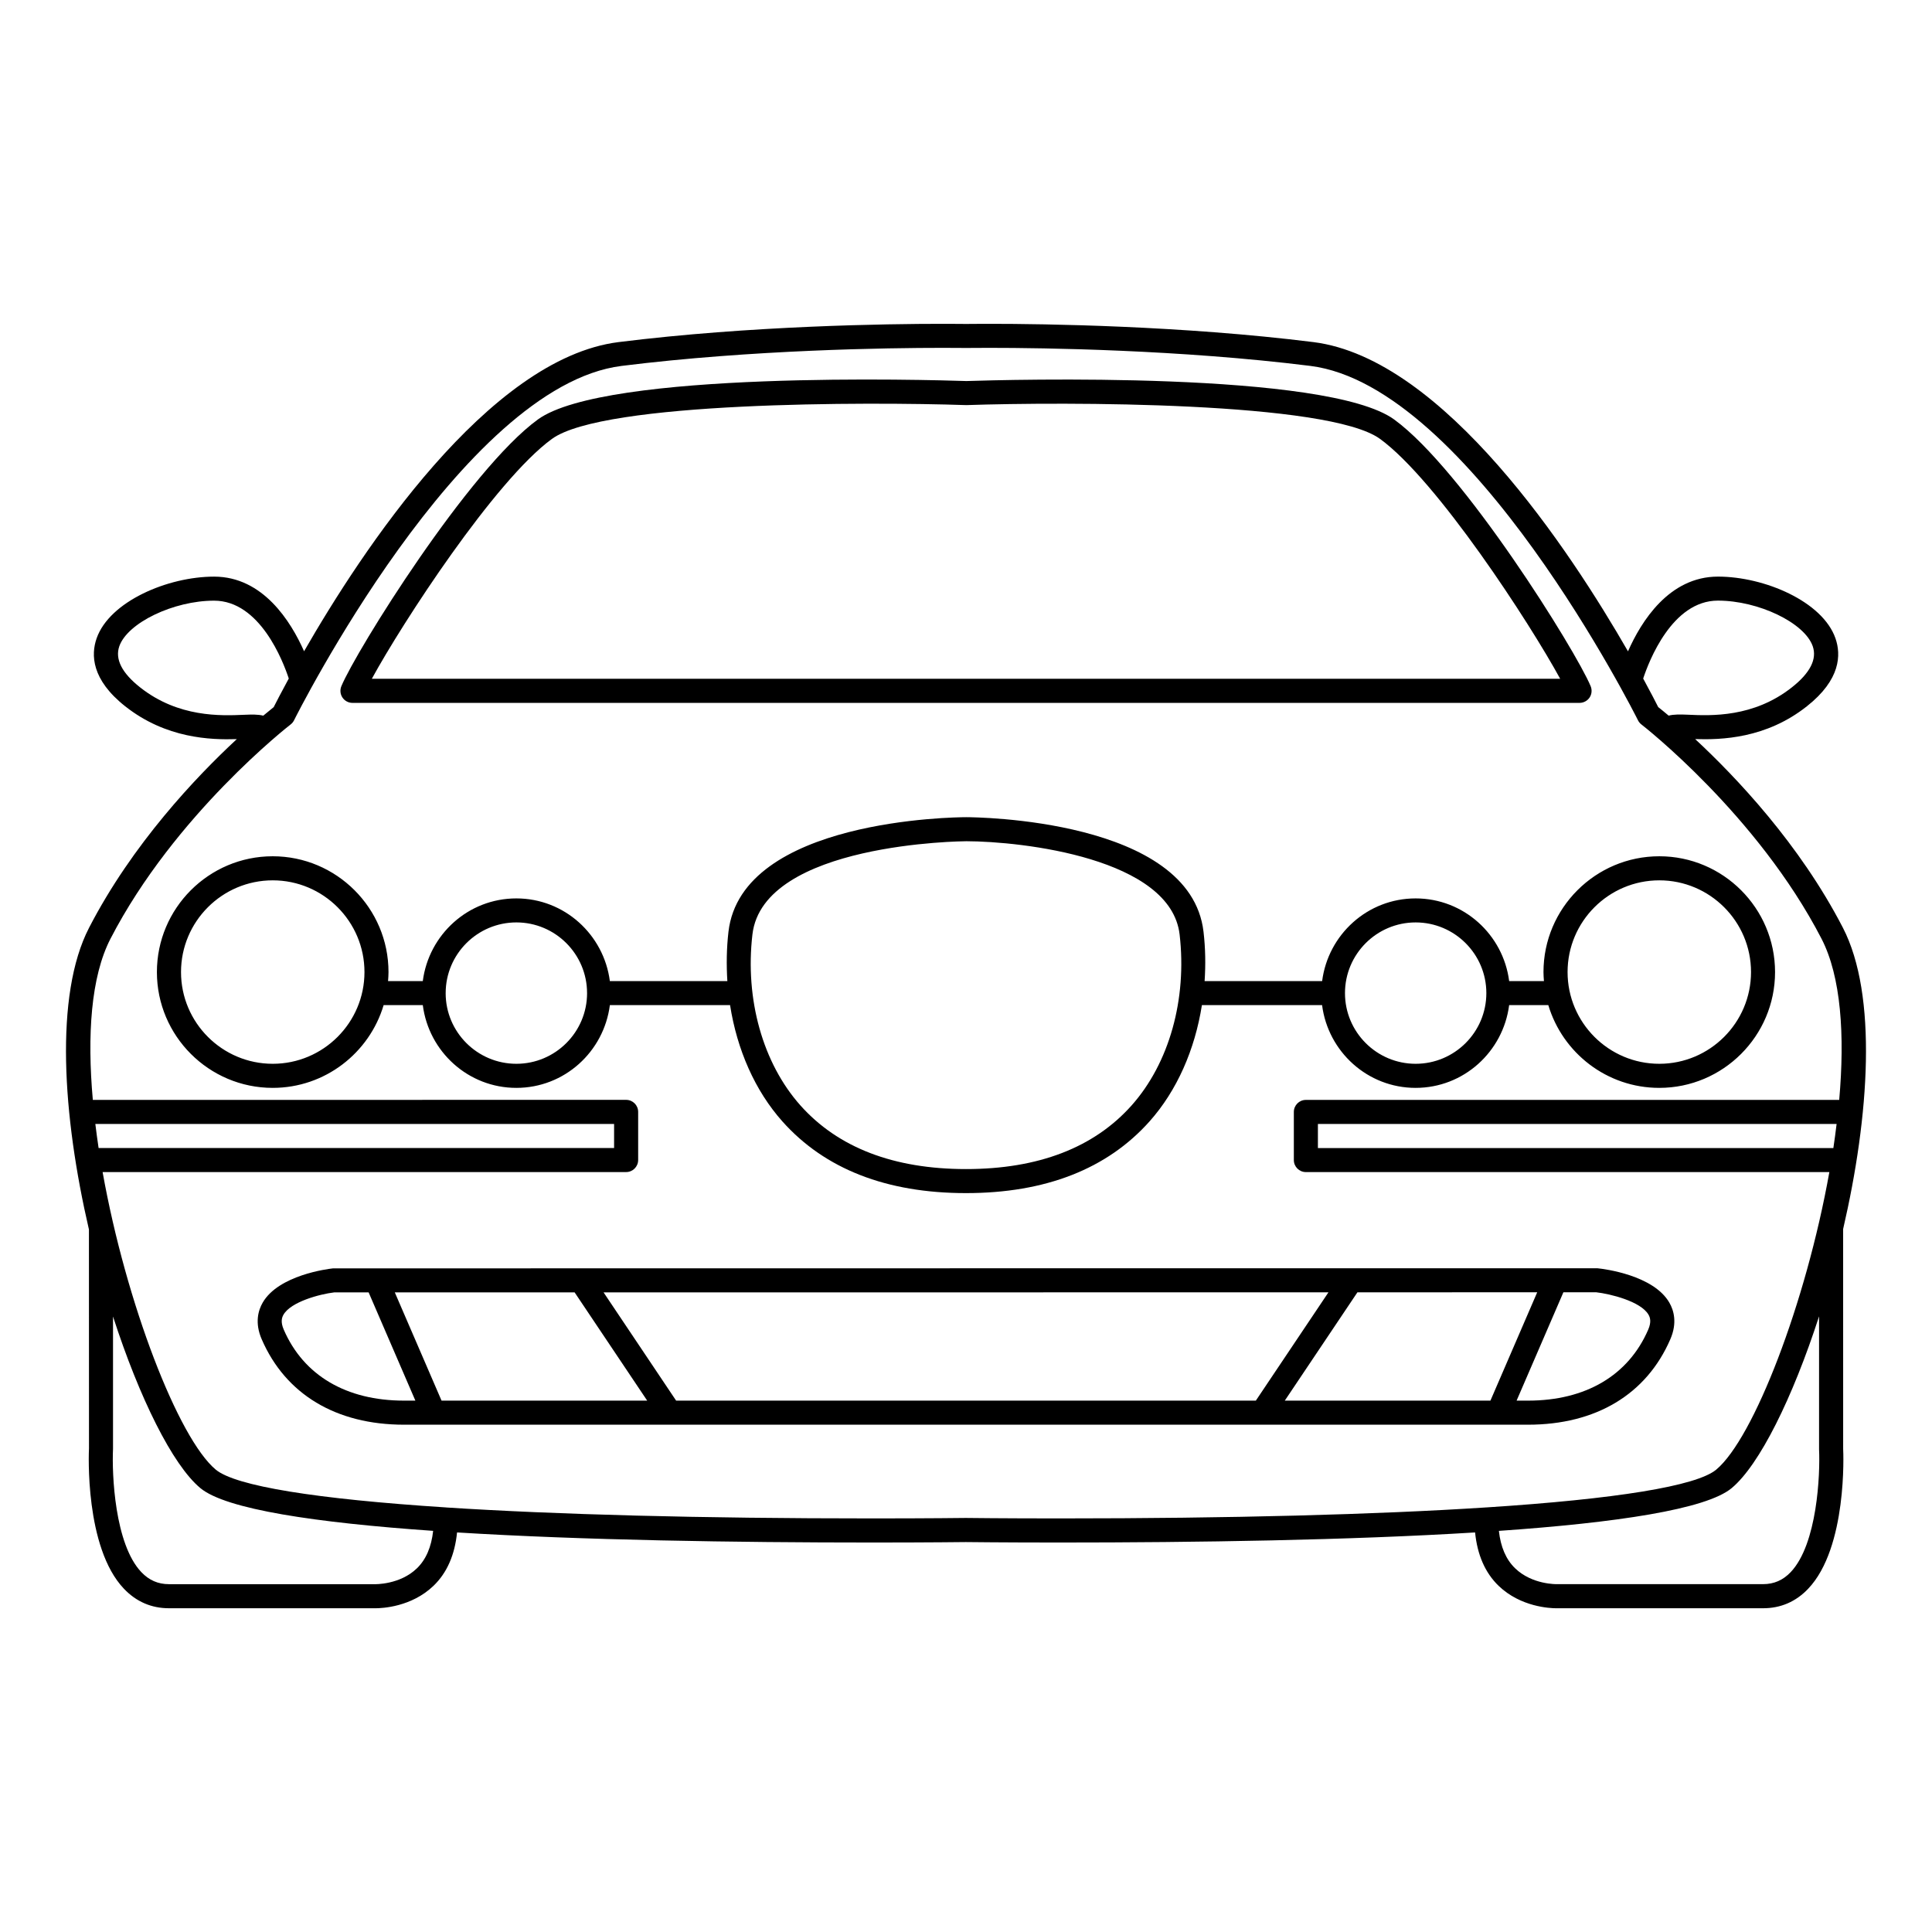
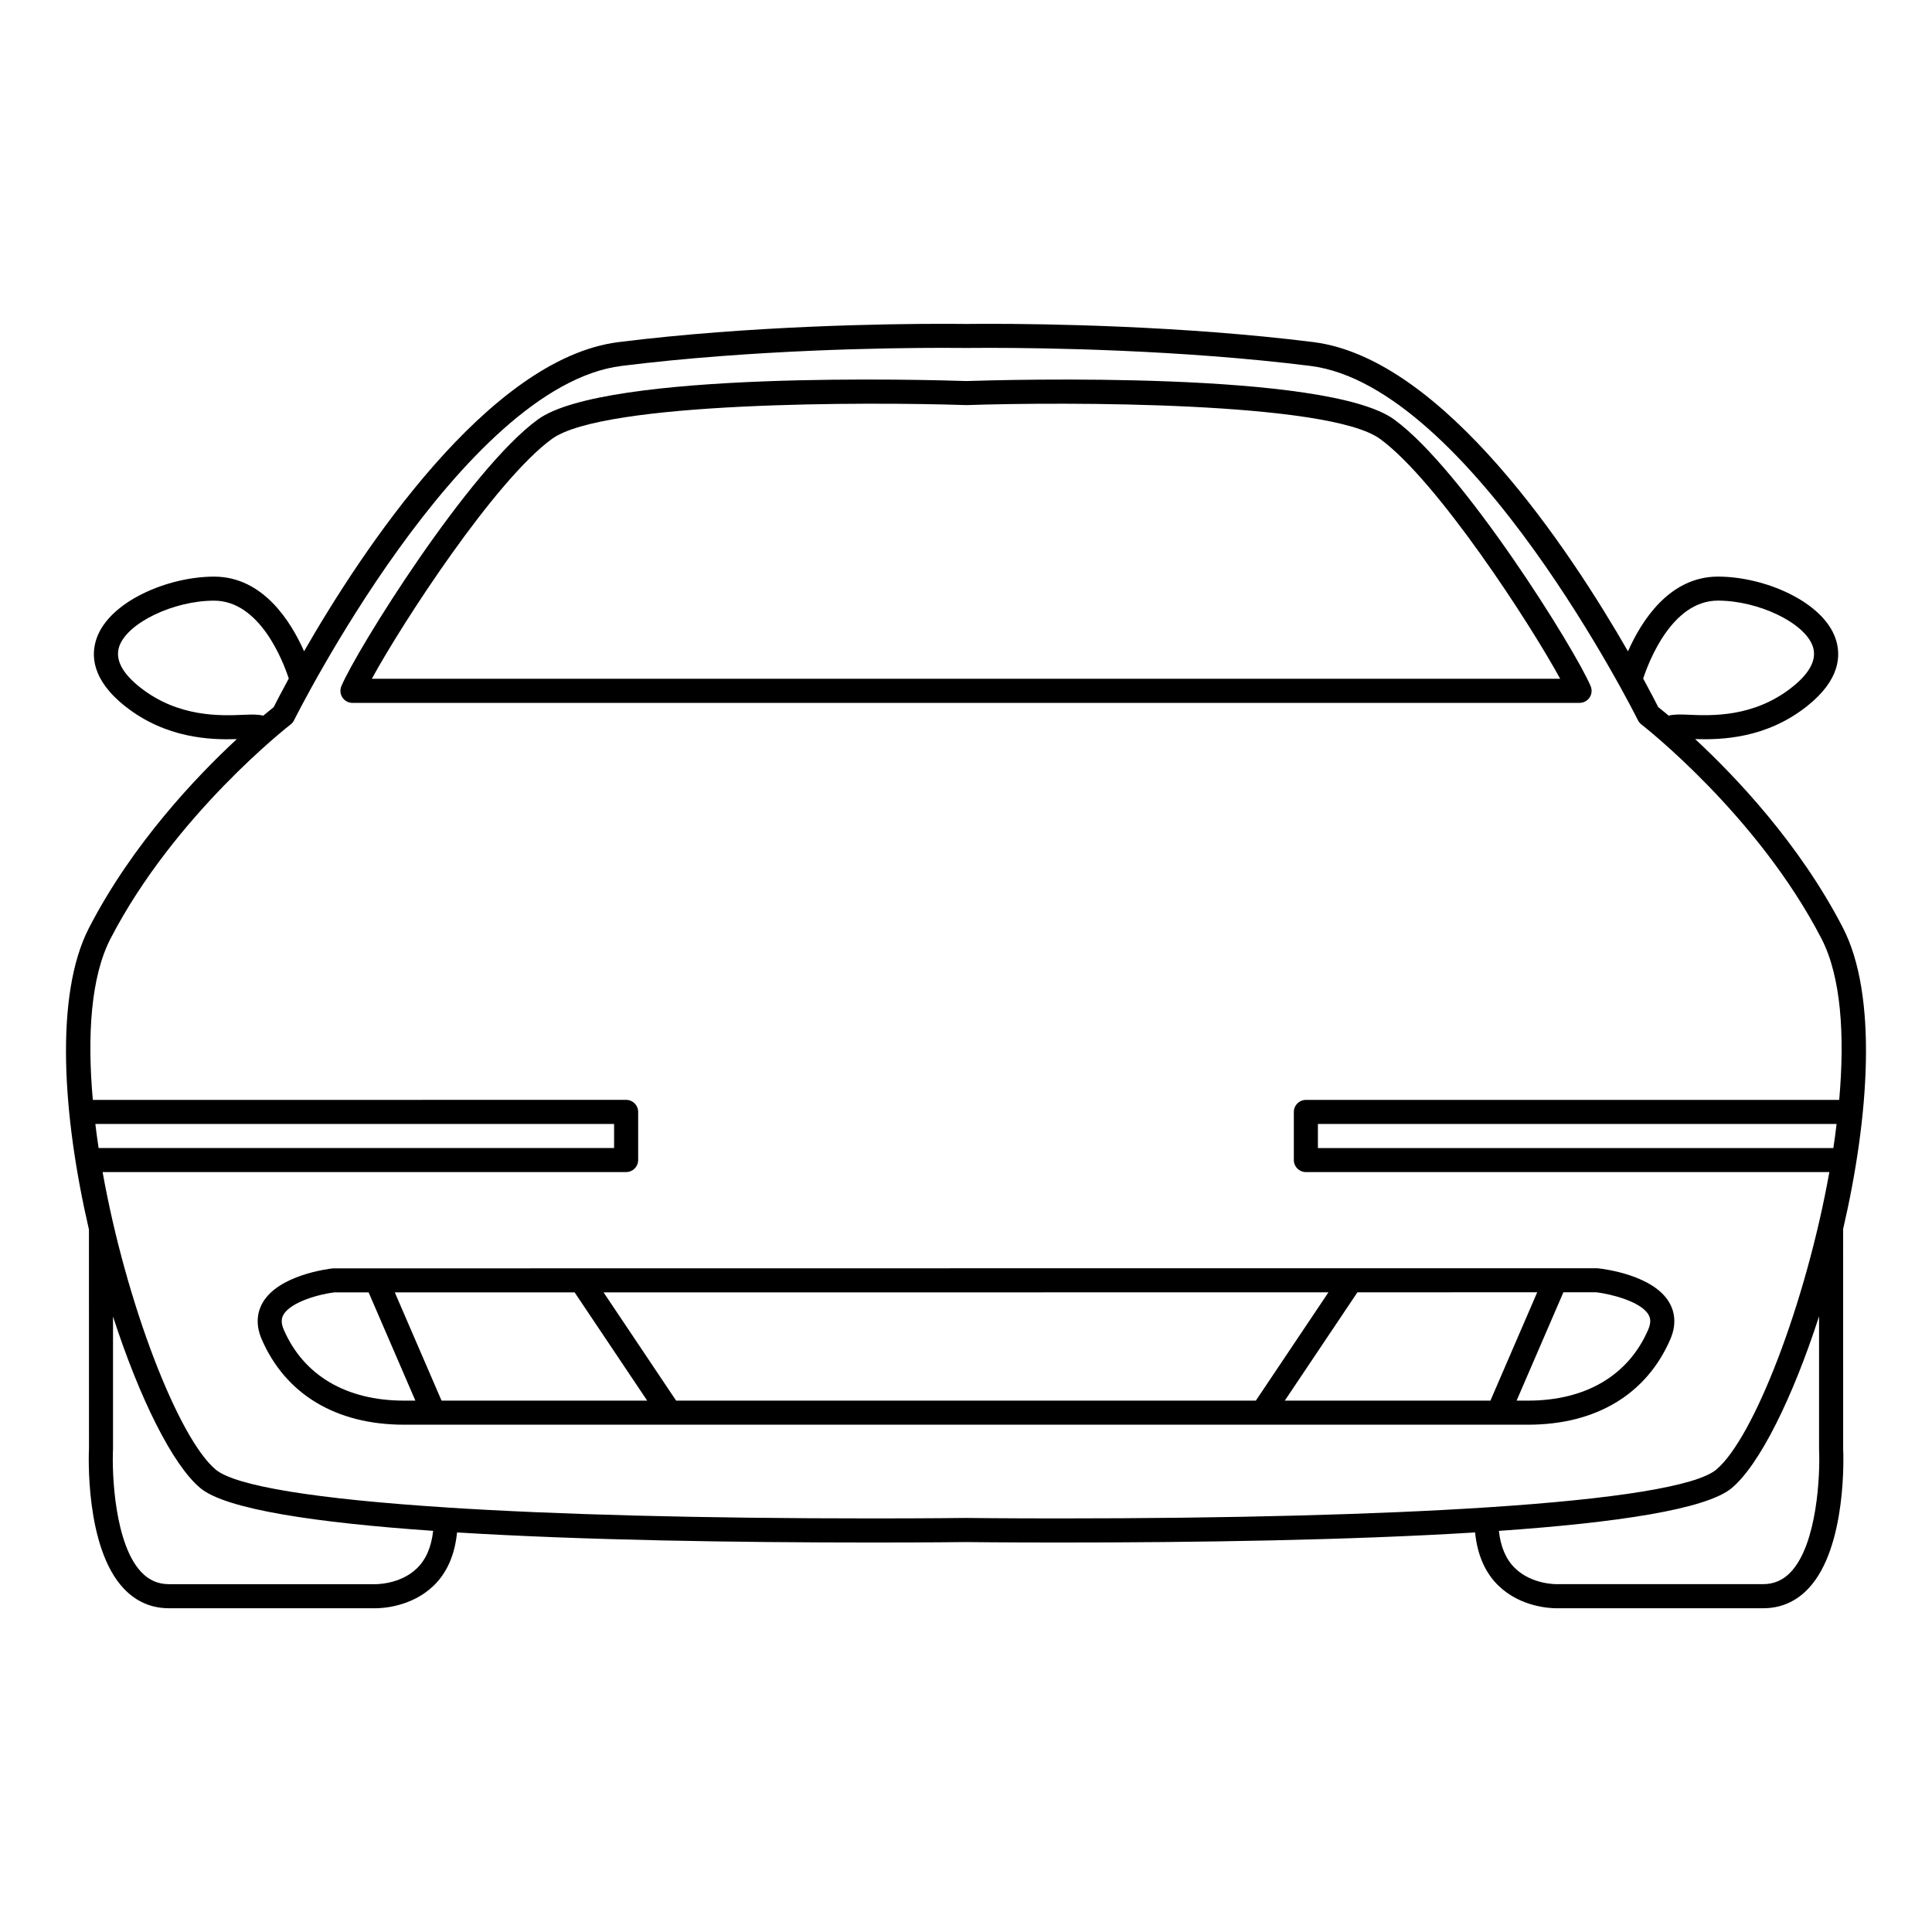
<svg xmlns="http://www.w3.org/2000/svg" fill="#000000" width="800px" height="800px" version="1.1" viewBox="144 144 512 512">
  <g>
    <path d="m243.89 480.13c-0.098-0.004-0.172-0.004-0.266 0h-11.359c-1.461 0.156-14.434 1.797-18.645 9.07-1.164 2.012-2.168 5.34-0.266 9.719 6.328 14.602 19.723 22.641 37.711 22.641h297.88c17.984 0 31.383-8.039 37.707-22.641 1.898-4.379 0.906-7.703-0.266-9.719-4.203-7.266-17.18-8.914-19-9.09h-11.098-0.082-156.21zm7.168 35.051c-15.285 0-26.602-6.672-31.855-18.801-0.918-2.106-0.48-3.273-0.074-3.977 1.969-3.406 9.539-5.441 13.488-5.914h9.07l12.391 28.691zm9.957 0-12.391-28.691h47.656l19.234 28.691zm297.3-28.711h8.711c3.633 0.406 11.789 2.383 13.844 5.934 0.402 0.699 0.836 1.867-0.082 3.977-5.254 12.133-16.57 18.801-31.852 18.801h-3.023zm-6.938 0-12.398 28.711h-54.496l19.25-28.703zm-74.566 28.711h-153.63l-19.23-28.691h96.043l96.062-0.012z" />
    <path d="m632.45 469.76h-0.012c6.949-29.98 9.18-62.035-0.051-79.902-11.461-22.191-28.359-39.973-39.152-49.992 6.941 0.215 18.777-0.125 29.59-8.68 8.992-7.09 9.094-13.699 7.598-18-3.394-9.793-18.844-16.379-31.145-16.379-12.965 0-20.367 11.914-23.844 19.805-15.184-26.426-48.793-77.621-83.375-81.953-34.984-4.367-71.547-4.84-85.629-4.84-4.062 0-6.387 0.035-6.387 0.035-0.098 0-2.43-0.035-6.469-0.035-14.09 0-50.645 0.473-85.633 4.84-34.586 4.324-68.176 55.504-83.359 81.934-3.488-7.883-10.887-19.781-23.84-19.781-12.297 0-27.746 6.586-31.145 16.379-1.5 4.301-1.391 10.906 7.598 17.996 10.812 8.535 22.617 8.906 29.562 8.688-10.809 10.02-27.684 27.801-39.152 49.984-9.234 17.887-6.992 49.973-0.035 79.977l0.012 57.969c-0.059 1.066-1.16 26.301 9.262 37.23 3.258 3.426 7.273 5.168 11.941 5.168h54.301c0.035 0 0.16 0.004 0.379 0.004 1.832 0 9.566-0.348 15.402-5.934 3.629-3.477 5.668-8.289 6.258-14.16 33.363 2.055 73.797 2.672 110.08 2.672 15.055 0 24.727-0.121 24.758-0.121 0.086 0 9.773 0.121 24.859 0.121h0.02c36.27 0 76.715-0.613 110.07-2.672 0.59 5.875 2.625 10.672 6.246 14.16 5.844 5.606 13.617 5.934 15.312 5.934 0.195 0 0.316-0.004 0.344-0.004h54.426c4.672 0 8.688-1.738 11.945-5.168 10.418-10.934 9.324-36.16 9.27-37.074zm-33.184-166.59c10.758 0 22.969 5.875 25.129 12.09 1.176 3.41-0.684 7.078-5.535 10.902-10.152 8.02-21.441 7.527-27.523 7.246-2.055-0.09-3.762-0.117-5.125 0.242-1.238-1.047-2.195-1.809-2.766-2.262-0.621-1.234-1.996-3.914-3.984-7.566 1.504-4.559 7.652-20.652 19.805-20.652zm-418.12 23.004c-4.848-3.824-6.707-7.492-5.531-10.902 2.168-6.219 14.375-12.09 25.125-12.09 12.137 0 18.277 16.043 19.789 20.633-1.996 3.668-3.375 6.352-4 7.586-0.57 0.449-1.516 1.215-2.762 2.258-1.34-0.352-3.043-0.316-5.098-0.23-6.051 0.262-17.363 0.766-27.523-7.254zm-11.875 115.69h137.47v6.379h-136.61c-0.32-2.144-0.609-4.273-0.863-6.379zm85.215 117.76c-4.508 4.367-11.098 4.211-11.273 4.203l-54.434-0.004c-2.887 0-5.281-1.043-7.32-3.188-7.082-7.438-7.824-26.008-7.508-32.688v-35.059c6.996 21.609 15.766 39.336 23.145 45.473 6.777 5.644 30.652 9.176 61.691 11.332-0.461 4.219-1.863 7.574-4.301 9.93zm364.06 1.012c-2.031 2.137-4.43 3.18-7.32 3.18h-54.543c-0.09 0.012-6.648 0.168-11.16-4.203-2.434-2.344-3.848-5.707-4.301-9.914 31.039-2.156 54.91-5.688 61.688-11.332 7.379-6.152 16.156-23.902 23.16-45.52v35.258c0.309 6.523-0.445 25.09-7.523 32.531zm11.324-112.39h-136.61v-6.383h137.46c-0.25 2.121-0.543 4.242-0.859 6.383zm1.539-12.758h-141.34c-1.762 0-3.188 1.426-3.188 3.188v12.75c0 1.762 1.426 3.188 3.188 3.188h138.73c-6.227 34.816-20.082 70.605-29.98 78.852-5.254 4.379-26.695 7.805-60.957 10.02-0.02 0-0.035-0.012-0.055-0.012-0.039 0-0.07 0.02-0.105 0.02-29.09 1.879-67.383 2.902-112.9 2.902-15.074 0-24.758-0.125-24.852-0.125-0.004 0-9.668 0.125-24.762 0.125-45.551 0-83.863-1.023-112.97-2.902-0.012 0-0.02-0.012-0.035-0.012h-0.02c-34.273-2.215-55.738-5.637-60.992-10.02-9.898-8.254-23.754-44.031-29.98-78.852h138.74c1.758 0 3.184-1.426 3.188-3.195v-12.746c0-1.77-1.422-3.195-3.188-3.195l-141.33 0.012c-1.531-17.156-0.508-32.672 4.676-42.707 16.988-32.883 47.422-56.551 47.734-56.785 0.387-0.301 0.699-0.68 0.918-1.117 0.434-0.891 44.359-88.59 86.805-93.906 34.633-4.316 70.871-4.785 84.84-4.785 4.055 0 6.359 0.035 6.473 0.035 0.016 0 2.316-0.035 6.383-0.035 13.961 0 50.203 0.469 84.832 4.785 42.43 5.316 86.379 93.012 86.816 93.906 0.215 0.438 0.523 0.816 0.918 1.117 0.309 0.238 30.742 23.906 47.727 56.785 5.176 10.023 6.203 25.551 4.684 42.711z" />
    <path d="m237.4 330.27h325.2c1.062 0 2.055-0.535 2.656-1.414 0.59-0.887 0.691-2.016 0.289-2.996-3.965-9.527-33.812-57.414-52.082-70.695-17.793-12.938-102.81-10.523-113.36-10.184-9.742-0.316-95.664-2.836-113.56 10.184-18.273 13.281-48.117 61.168-52.082 70.695-0.402 0.984-0.301 2.109 0.293 2.996 0.59 0.883 1.586 1.414 2.648 1.414zm52.891-69.969c13.652-9.922 83.727-9.82 109.61-8.949 0.031 0 0.055-0.016 0.086-0.016 0.047 0 0.074 0.02 0.121 0.02 25.859-0.875 95.961-0.977 109.61 8.953 15.133 11.004 39.746 48.883 47.746 63.574l-157.44 0.004c-0.012 0-0.016-0.004-0.023-0.004h-157.46c7.996-14.688 32.609-52.566 47.746-63.582z" />
-     <path d="m583.73 370.92c-16.922 0-30.691 13.766-30.691 30.691 0 0.805 0.059 1.594 0.121 2.387h-9.215c-1.582-12.324-12.043-21.91-24.789-21.91-12.742 0-23.195 9.578-24.777 21.91h-31.145c0.289-4.301 0.227-8.68-0.289-13.078-3.481-29.926-60.523-30.355-62.949-30.359-0.012 0-0.023 0.004-0.035 0.004-2.707 0.004-59.445 0.52-62.91 30.359-0.508 4.394-0.562 8.77-0.293 13.074h-31.141c-1.594-12.324-12.047-21.91-24.781-21.91-12.75 0-23.195 9.578-24.793 21.91h-9.203c0.059-0.789 0.117-1.578 0.117-2.387 0-16.922-13.766-30.691-30.688-30.691-16.922 0-30.688 13.766-30.688 30.691 0 16.914 13.77 30.688 30.688 30.688 13.875 0 25.613-9.266 29.398-21.93h10.379c1.582 12.328 12.035 21.93 24.793 21.93 12.746 0 23.195-9.586 24.781-21.93h31.855c1.848 11.805 6.594 22.652 13.859 30.809 11.238 12.617 27.609 19.008 48.656 19.008 21.055 0 37.418-6.398 48.664-19.02 7.262-8.156 12.004-19 13.863-30.797h31.848c1.578 12.328 12.043 21.93 24.781 21.93 12.758 0 23.199-9.586 24.793-21.93h10.379c3.789 12.664 15.527 21.93 29.402 21.93 16.914 0 30.688-13.758 30.688-30.688-0.004-16.926-13.77-30.691-30.68-30.691zm-367.45 54.996c-13.406 0-24.309-10.902-24.309-24.309s10.902-24.309 24.309-24.309 24.309 10.902 24.309 24.309-10.902 24.309-24.309 24.309zm64.566 0c-10.34 0-18.738-8.395-18.742-18.715 0-0.012 0.004-0.02 0.004-0.02v-0.02c0.012-10.324 8.41-18.711 18.742-18.711 10.316 0 18.715 8.387 18.727 18.711v0.02s0.004 0.012 0.004 0.02c-0.012 10.324-8.41 18.715-18.734 18.715zm163.06 11.012c-9.977 11.211-24.746 16.887-43.902 16.887-19.148 0-33.918-5.68-43.898-16.883-9.949-11.176-14.707-28.102-12.707-45.277 2.816-24.324 56.078-24.719 56.609-24.719 0.004 0 0.016-0.004 0.02-0.004 14.984 0.035 54.238 4.516 56.582 24.719 1.996 17.172-2.758 34.098-12.703 45.277zm75.254-11.012c-10.324 0-18.727-8.395-18.727-18.727 0-10.34 8.402-18.738 18.727-18.738 10.332 0 18.738 8.398 18.738 18.738-0.004 10.336-8.406 18.727-18.738 18.727zm64.574 0c-13.41 0-24.312-10.902-24.312-24.309s10.902-24.309 24.312-24.309c13.402 0 24.305 10.902 24.305 24.309-0.004 13.406-10.906 24.309-24.305 24.309z" />
  </g>
</svg>